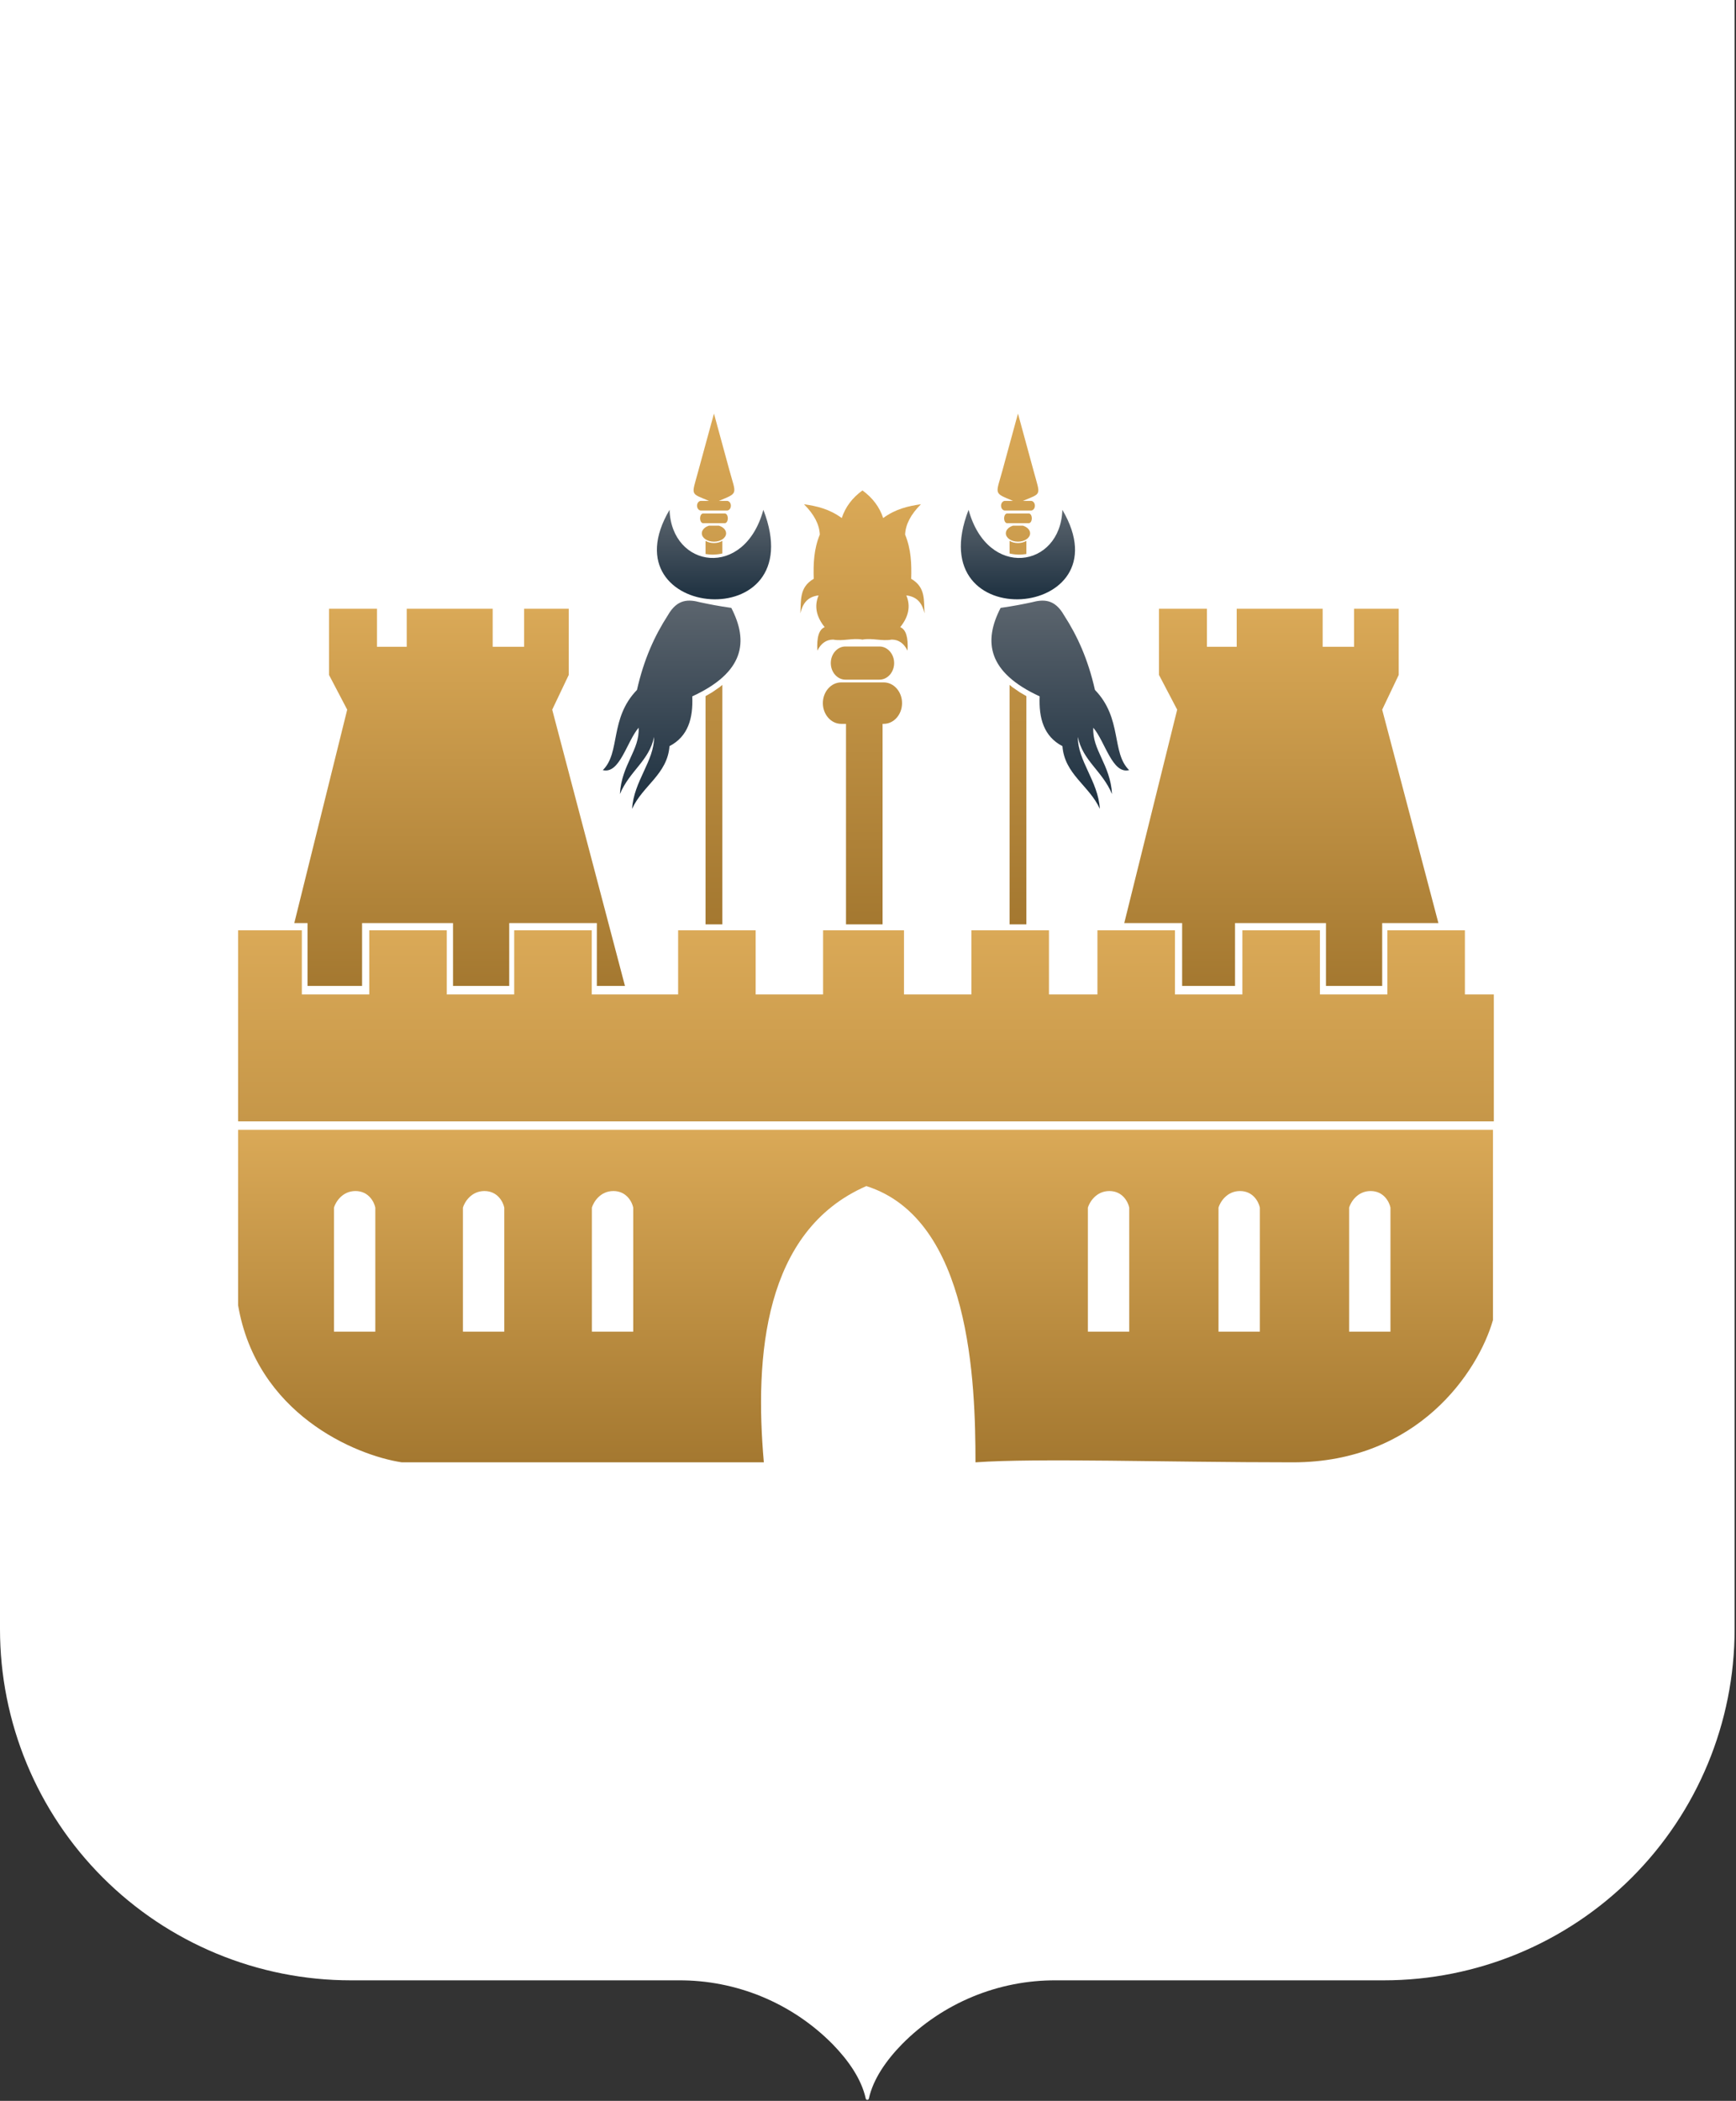
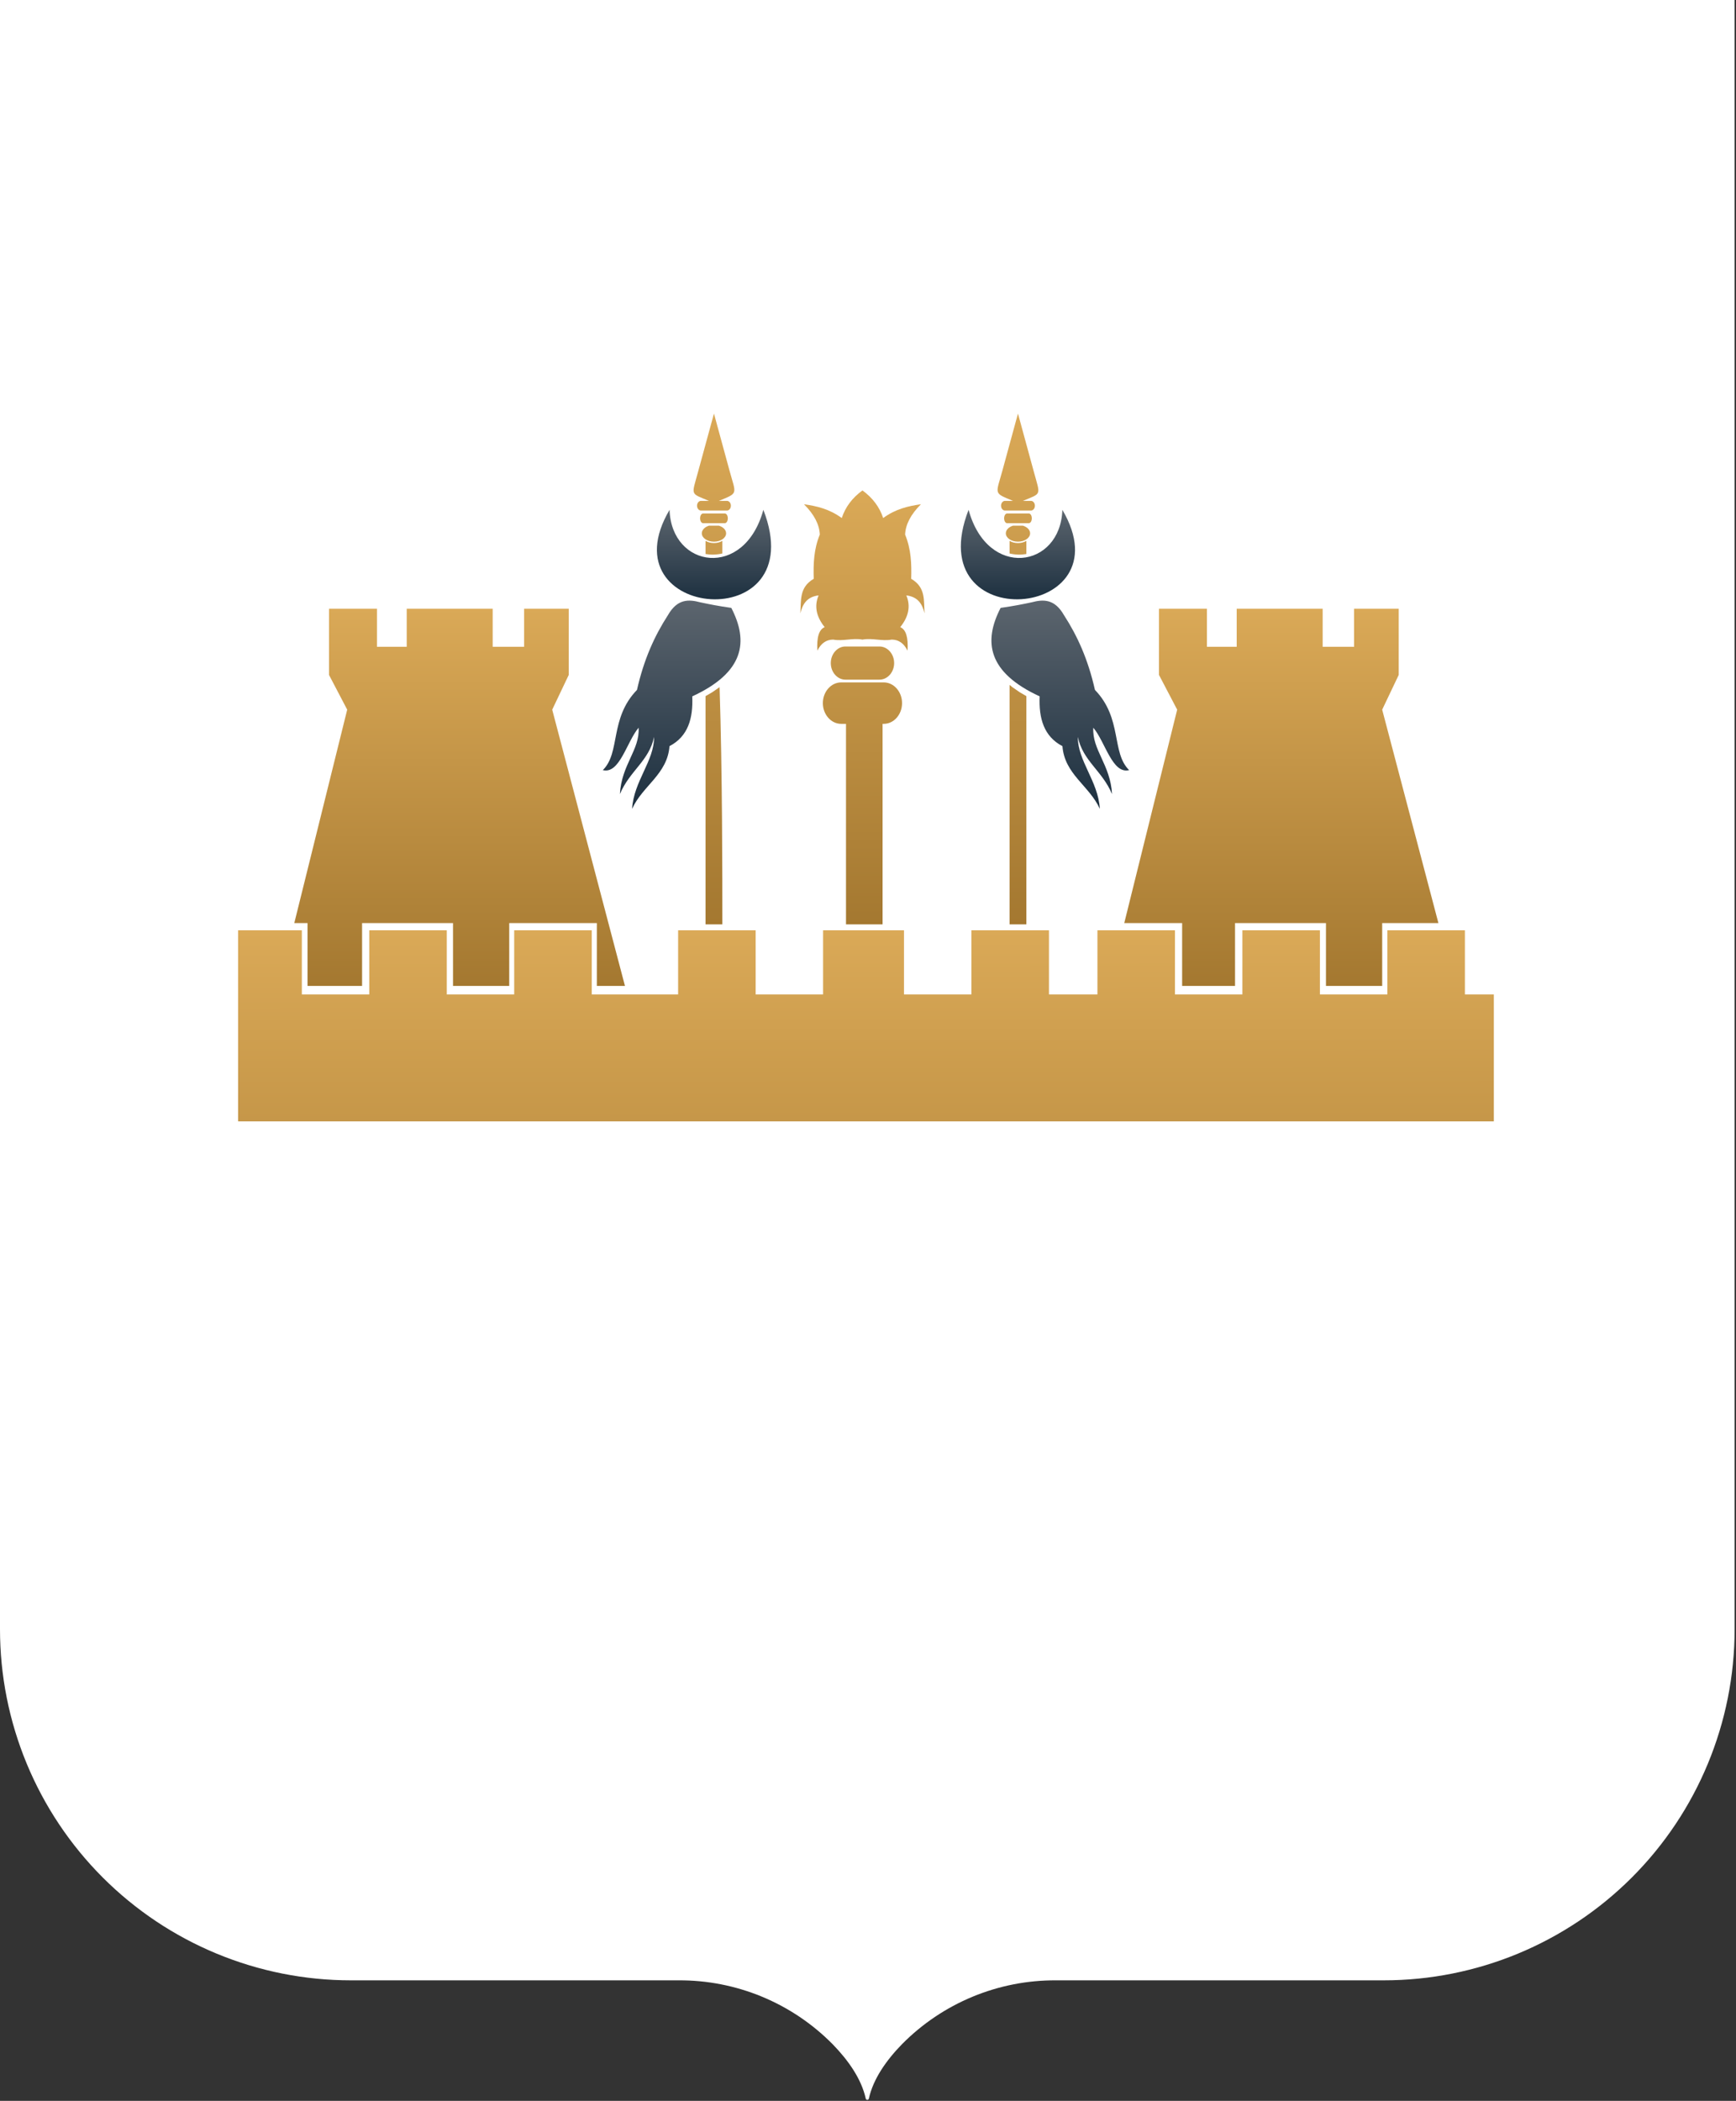
<svg xmlns="http://www.w3.org/2000/svg" width="525" height="635" viewBox="0 0 525 635" fill="none">
  <rect x="0" y="0" width="525" height="635" fill="#333333" stroke="none" />
  <path d="M262.29 0H0V492.46C0 506.395 2.745 520.193 8.077 533.067C13.41 545.94 21.226 557.638 31.079 567.491C40.932 577.344 52.63 585.16 65.504 590.493C78.377 595.825 92.175 598.57 106.11 598.57H205.19C213.858 598.518 222.449 600.201 230.457 603.519C238.465 606.837 245.728 611.723 251.82 617.89C256.62 622.82 260.52 628.42 261.82 634.31C261.842 634.418 261.901 634.515 261.987 634.585C262.073 634.655 262.18 634.693 262.29 634.693C262.4 634.693 262.507 634.655 262.593 634.585C262.679 634.515 262.738 634.418 262.76 634.31C264.06 628.42 267.96 622.82 272.76 617.89C278.852 611.723 286.115 606.837 294.123 603.519C302.131 600.201 310.722 598.518 319.39 598.57H418.46C446.603 598.57 473.594 587.391 493.495 567.492C513.396 547.593 524.577 520.603 524.58 492.46V0H262.29Z" fill="white" />
  <path fill-rule="evenodd" clip-rule="evenodd" d="M72 281.192V338.936H451.765V300.572H443.015V281.192H419.566V300.572H399.173V281.192H375.725V300.572H355.332V281.192H331.884V300.572H317.227V281.192H293.773V300.572H273.386V281.192H248.919V300.572H228.526V281.192H205.078V300.572H178.959V281.192H155.505V300.572H135.118V281.192H111.67V300.572H91.282V281.192H72Z" fill="url(#paint0_linear)" />
-   <path fill-rule="evenodd" clip-rule="evenodd" d="M213.375 279.394C213.375 265.176 213.375 235.955 213.375 210.406L215.371 209.248L217.616 207.7L218.454 207.013C218.454 233.359 218.454 264.641 218.454 279.394H213.375ZM213.375 167.456C213.375 165.035 213.375 163.609 213.375 163.469C214.032 163.888 214.922 164.144 215.906 164.144C215.906 164.144 215.912 164.144 215.917 164.144H215.923C216.901 164.144 217.797 163.888 218.454 163.469C218.454 163.603 218.454 164.971 218.454 167.293C216.749 167.694 215.033 167.741 213.375 167.456ZM215.917 125C217.483 130.733 219.042 136.465 220.607 142.198C222.614 149.548 223.406 148.908 217.413 151.393C218.222 151.393 219.036 151.393 219.851 151.393C220.502 151.393 221.032 152.045 221.032 152.854C221.032 153.657 220.502 154.314 219.851 154.314C218.536 154.314 217.227 154.314 215.917 154.314C214.602 154.314 213.293 154.314 211.984 154.314C211.333 154.314 210.797 153.657 210.797 152.854C210.797 152.045 211.333 151.393 211.984 151.393C212.793 151.393 213.608 151.393 214.416 151.393C208.697 149.018 209.127 149.874 211.047 142.826C212.671 136.884 214.294 130.942 215.917 125ZM219.222 155.205C218.123 155.205 217.017 155.205 215.917 155.205C214.812 155.205 213.712 155.205 212.607 155.205C212.118 155.205 211.722 155.863 211.722 156.666C211.722 157.469 212.118 158.126 212.607 158.126C213.712 158.126 214.812 158.126 215.917 158.126C217.017 158.126 218.123 158.126 219.222 158.126C219.711 158.126 220.107 157.469 220.107 156.666C220.107 155.863 219.711 155.205 219.222 155.205ZM217.419 158.889C218.699 159.285 219.589 160.175 219.589 161.199C219.589 162.584 217.942 163.725 215.923 163.725H215.917C215.912 163.725 215.906 163.725 215.906 163.725C213.887 163.725 212.24 162.584 212.24 161.199C212.24 160.175 213.136 159.285 214.41 158.889C214.911 158.889 215.411 158.889 215.917 158.889C216.418 158.889 216.918 158.889 217.419 158.889Z" fill="url(#paint1_linear)" />
+   <path fill-rule="evenodd" clip-rule="evenodd" d="M213.375 279.394C213.375 265.176 213.375 235.955 213.375 210.406L215.371 209.248L217.616 207.7C218.454 233.359 218.454 264.641 218.454 279.394H213.375ZM213.375 167.456C213.375 165.035 213.375 163.609 213.375 163.469C214.032 163.888 214.922 164.144 215.906 164.144C215.906 164.144 215.912 164.144 215.917 164.144H215.923C216.901 164.144 217.797 163.888 218.454 163.469C218.454 163.603 218.454 164.971 218.454 167.293C216.749 167.694 215.033 167.741 213.375 167.456ZM215.917 125C217.483 130.733 219.042 136.465 220.607 142.198C222.614 149.548 223.406 148.908 217.413 151.393C218.222 151.393 219.036 151.393 219.851 151.393C220.502 151.393 221.032 152.045 221.032 152.854C221.032 153.657 220.502 154.314 219.851 154.314C218.536 154.314 217.227 154.314 215.917 154.314C214.602 154.314 213.293 154.314 211.984 154.314C211.333 154.314 210.797 153.657 210.797 152.854C210.797 152.045 211.333 151.393 211.984 151.393C212.793 151.393 213.608 151.393 214.416 151.393C208.697 149.018 209.127 149.874 211.047 142.826C212.671 136.884 214.294 130.942 215.917 125ZM219.222 155.205C218.123 155.205 217.017 155.205 215.917 155.205C214.812 155.205 213.712 155.205 212.607 155.205C212.118 155.205 211.722 155.863 211.722 156.666C211.722 157.469 212.118 158.126 212.607 158.126C213.712 158.126 214.812 158.126 215.917 158.126C217.017 158.126 218.123 158.126 219.222 158.126C219.711 158.126 220.107 157.469 220.107 156.666C220.107 155.863 219.711 155.205 219.222 155.205ZM217.419 158.889C218.699 159.285 219.589 160.175 219.589 161.199C219.589 162.584 217.942 163.725 215.923 163.725H215.917C215.912 163.725 215.906 163.725 215.906 163.725C213.887 163.725 212.24 162.584 212.24 161.199C212.24 160.175 213.136 159.285 214.41 158.889C214.911 158.889 215.411 158.889 215.917 158.889C216.418 158.889 216.918 158.889 217.419 158.889Z" fill="url(#paint1_linear)" />
  <path fill-rule="evenodd" clip-rule="evenodd" d="M310.391 279.394C310.391 265.176 310.391 235.955 310.391 210.406L308.401 209.248L306.155 207.7L305.317 207.013C305.317 233.359 305.317 264.641 305.317 279.394H310.391ZM310.391 167.456C310.391 165.035 310.391 163.609 310.391 163.469C309.733 163.888 308.843 164.144 307.865 164.144C307.86 164.144 307.86 164.144 307.854 164.144C307.848 164.144 307.848 164.144 307.842 164.144C306.865 164.144 305.974 163.888 305.317 163.469C305.317 163.603 305.317 164.971 305.317 167.293C307.016 167.694 308.732 167.741 310.391 167.456ZM307.854 125C306.289 130.733 304.723 136.465 303.158 142.198C301.151 149.548 300.36 148.908 306.358 151.393C305.544 151.393 304.735 151.393 303.92 151.393C303.269 151.393 302.734 152.045 302.734 152.854C302.734 153.657 303.269 154.314 303.92 154.314C305.235 154.314 306.545 154.314 307.854 154.314C309.163 154.314 310.472 154.314 311.787 154.314C312.439 154.314 312.974 153.657 312.974 152.854C312.974 152.045 312.439 151.393 311.787 151.393C310.972 151.393 310.164 151.393 309.349 151.393C315.074 149.018 314.644 149.874 312.718 142.826C311.095 136.884 309.477 130.942 307.854 125ZM304.549 155.205C305.649 155.205 306.754 155.205 307.854 155.205C308.953 155.205 310.059 155.205 311.159 155.205C311.647 155.205 312.043 155.863 312.043 156.666C312.043 157.469 311.647 158.126 311.159 158.126C310.059 158.126 308.953 158.126 307.854 158.126C306.754 158.126 305.649 158.126 304.549 158.126C304.06 158.126 303.664 157.469 303.664 156.666C303.664 155.863 304.06 155.205 304.549 155.205ZM306.347 158.889C305.073 159.285 304.182 160.175 304.182 161.199C304.182 162.584 305.829 163.725 307.842 163.725C307.848 163.725 307.848 163.725 307.854 163.725C307.86 163.725 307.86 163.725 307.865 163.725C309.879 163.725 311.525 162.584 311.525 161.199C311.525 160.175 310.635 159.285 309.361 158.889C308.86 158.889 308.354 158.889 307.854 158.889C307.353 158.889 306.847 158.889 306.347 158.889Z" fill="url(#paint2_linear)" />
  <path fill-rule="evenodd" clip-rule="evenodd" d="M266.904 218.786V279.393H255.849V218.786H254.377C251.334 218.786 248.849 215.969 248.849 212.524C248.849 209.078 251.334 206.261 254.377 206.261H267.27C270.313 206.261 272.798 209.078 272.798 212.524C272.798 215.969 270.313 218.786 267.27 218.786H266.904ZM260.824 193.324C257.88 192.765 254.93 193.877 251.98 193.324C249.891 193.324 248.297 194.436 247.191 196.659C246.947 192.626 247.686 190.257 249.402 189.564C246.825 186.364 246.208 183.163 247.558 179.962C243.915 180.41 242.717 182.709 242.03 185.392C242.333 181.615 241.594 177.541 246.086 174.951C245.958 170.499 246.08 166.047 247.924 161.594C247.808 158.533 246.208 155.472 243.136 152.411C246.947 152.964 250.752 153.796 254.563 156.584C255.663 153.243 257.752 150.461 260.824 148.238C263.89 150.461 265.985 153.243 267.09 156.584C270.895 153.796 274.706 152.964 278.512 152.411C275.439 155.472 273.845 158.533 273.723 161.594C275.567 166.047 275.69 170.499 275.562 174.951C280.059 177.541 279.314 181.615 279.617 185.392C278.93 182.709 277.732 180.41 274.09 179.962C275.439 183.163 274.823 186.364 272.245 189.564C273.967 190.257 274.706 192.626 274.456 196.659C273.351 194.436 271.756 193.324 269.668 193.324C266.718 193.877 263.774 192.765 260.824 193.324ZM255.663 195.408H265.979C268.411 195.408 270.406 197.666 270.406 200.418C270.406 203.177 268.411 205.429 265.979 205.429H255.663C253.231 205.429 251.247 203.177 251.247 200.418C251.247 197.666 253.231 195.408 255.663 195.408Z" fill="url(#paint3_linear)" />
  <path d="M224.046 443.981C224.558 444.113 225.064 444.251 225.57 444.395C225.064 444.251 224.552 444.113 224.046 443.981Z" fill="url(#paint4_linear)" />
  <path d="M223.877 443.94C222.202 443.513 222.202 443.513 223.877 443.94Z" fill="url(#paint5_linear)" />
-   <path d="M451.5 341.5H72V394.5C77.6 427.3 107.333 439.833 121.5 442H231C228.167 410 231 372 262 358.5C293.6 368.5 295 418 295 442C313.667 440.667 352.5 442 391 442C428.736 442 447 414.667 451.5 399V341.5Z" fill="url(#paint6_linear)" />
  <path d="M140 365V402.5H152.5V365C152.167 363.333 150.5 360 146.5 360C142.5 360 140.5 363.333 140 365Z" fill="white" />
  <path d="M101 365V402.5H113.5V365C113.167 363.333 111.5 360 107.5 360C103.5 360 101.5 363.333 101 365Z" fill="white" />
  <path d="M179 365V402.5H191.5V365C191.167 363.333 189.5 360 185.5 360C181.5 360 179.5 363.333 179 365Z" fill="white" />
  <path d="M329 365V402.5H341.5V365C341.167 363.333 339.5 360 335.5 360C331.5 360 329.5 363.333 329 365Z" fill="white" />
  <path d="M368.5 365V402.5H381V365C380.667 363.333 379 360 375 360C371 360 369 363.333 368.5 365Z" fill="white" />
  <path d="M408 365V402.5H420.5V365C420.167 363.333 418.5 360 414.5 360C410.5 360 408.5 363.333 408 365Z" fill="white" />
  <path d="M99.5 204V184H114V195.5H123V184H149V195.5H158.5V184H172V204L167 214.5L189 298H180.5V279H154V298H137V279H109.5V298H93V279H89L105 214.5L99.5 204Z" fill="url(#paint7_linear)" />
  <path d="M350.5 204V184H365V195.5H374V184H400V195.5H409.5V184H423V204L418 214.5L435 279H418V298H401V279H373.5V298H357.5V279H340L356 214.5L350.5 204Z" fill="url(#paint8_linear)" />
  <path fill-rule="evenodd" clip-rule="evenodd" d="M202.489 154.093C182.852 187.411 245.877 192.824 230.854 154.093C225.117 175.166 203.036 171.762 202.489 154.093Z" fill="url(#paint9_linear)" />
  <path fill-rule="evenodd" clip-rule="evenodd" d="M221.16 183.739C226.449 193.953 225.058 203.241 209.354 210.481C209.645 217.122 208.086 222.598 202.471 225.525C201.819 234.051 194.36 237.439 191.16 244.475C191.649 236.112 197.886 229.983 197.799 222.743C196.327 229.983 190.421 232.957 187.471 240.017C187.96 231.101 193.54 226.643 193.127 219.956C189.519 224.228 187.39 234.069 182.304 232.771C187.716 227.475 184.271 217.168 192.632 208.531C194.727 199.29 197.927 192.23 201.976 185.968C204.845 180.934 208.289 181.126 211.815 182.063C214.434 182.622 217.226 183.18 221.16 183.739Z" fill="url(#paint10_linear)" />
  <path fill-rule="evenodd" clip-rule="evenodd" d="M321.277 154.093C340.92 187.411 277.89 192.824 292.919 154.093C298.655 175.166 320.736 171.762 321.277 154.093Z" fill="url(#paint11_linear)" />
  <path fill-rule="evenodd" clip-rule="evenodd" d="M302.606 183.739C297.317 193.953 298.707 203.241 314.411 210.481C314.126 217.122 315.68 222.598 321.3 225.525C321.946 234.051 329.411 237.439 332.611 244.475C332.116 236.112 325.885 229.983 325.966 222.743C327.444 229.983 333.344 232.957 336.3 240.017C335.805 231.101 330.231 226.643 330.638 219.956C334.252 224.228 336.381 234.069 341.467 232.771C336.05 227.475 339.494 217.168 331.133 208.531C329.044 199.29 325.844 192.23 321.789 185.968C318.92 180.934 315.476 181.126 311.95 182.063C309.332 182.622 306.545 183.18 302.606 183.739Z" fill="url(#paint12_linear)" />
  <defs>
    <linearGradient id="paint0_linear" x1="261.883" y1="281.192" x2="262" y2="436" gradientUnits="userSpaceOnUse">
      <stop stop-color="#DAA957" />
      <stop offset="1" stop-color="#A47830" />
    </linearGradient>
    <linearGradient id="paint1_linear" x1="215.918" y1="125" x2="215.918" y2="279.394" gradientUnits="userSpaceOnUse">
      <stop stop-color="#DAA957" />
      <stop offset="1" stop-color="#A47830" />
    </linearGradient>
    <linearGradient id="paint2_linear" x1="307.849" y1="125" x2="307.849" y2="279.394" gradientUnits="userSpaceOnUse">
      <stop stop-color="#DAA957" />
      <stop offset="1" stop-color="#A47830" />
    </linearGradient>
    <linearGradient id="paint3_linear" x1="260.824" y1="148.238" x2="260.824" y2="279.393" gradientUnits="userSpaceOnUse">
      <stop stop-color="#DAA957" />
      <stop offset="1" stop-color="#A47830" />
    </linearGradient>
    <linearGradient id="paint4_linear" x1="224.808" y1="443.981" x2="224.808" y2="444.395" gradientUnits="userSpaceOnUse">
      <stop stop-color="#DAA957" />
      <stop offset="1" stop-color="#A47830" />
    </linearGradient>
    <linearGradient id="paint5_linear" x1="223.249" y1="443.62" x2="223.249" y2="443.94" gradientUnits="userSpaceOnUse">
      <stop stop-color="#DAA957" />
      <stop offset="1" stop-color="#A47830" />
    </linearGradient>
    <linearGradient id="paint6_linear" x1="261.75" y1="341.5" x2="261.75" y2="442" gradientUnits="userSpaceOnUse">
      <stop stop-color="#DAA957" />
      <stop offset="1" stop-color="#A47830" />
    </linearGradient>
    <linearGradient id="paint7_linear" x1="139" y1="184" x2="139" y2="298" gradientUnits="userSpaceOnUse">
      <stop stop-color="#DAA957" />
      <stop offset="1" stop-color="#A47830" />
    </linearGradient>
    <linearGradient id="paint8_linear" x1="390" y1="184" x2="390" y2="298" gradientUnits="userSpaceOnUse">
      <stop stop-color="#DAA957" />
      <stop offset="1" stop-color="#A47830" />
    </linearGradient>
    <linearGradient id="paint9_linear" x1="215.926" y1="154.093" x2="215.926" y2="181.149" gradientUnits="userSpaceOnUse">
      <stop stop-color="#5C656E" />
      <stop offset="1" stop-color="#1D3040" />
    </linearGradient>
    <linearGradient id="paint10_linear" x1="203.122" y1="181.539" x2="203.122" y2="244.475" gradientUnits="userSpaceOnUse">
      <stop stop-color="#5C656E" />
      <stop offset="1" stop-color="#1D3040" />
    </linearGradient>
    <linearGradient id="paint11_linear" x1="307.843" y1="154.093" x2="307.843" y2="181.149" gradientUnits="userSpaceOnUse">
      <stop stop-color="#5C656E" />
      <stop offset="1" stop-color="#1D3040" />
    </linearGradient>
    <linearGradient id="paint12_linear" x1="320.646" y1="181.539" x2="320.646" y2="244.475" gradientUnits="userSpaceOnUse">
      <stop stop-color="#5C656E" />
      <stop offset="1" stop-color="#1D3040" />
    </linearGradient>
  </defs>
</svg>